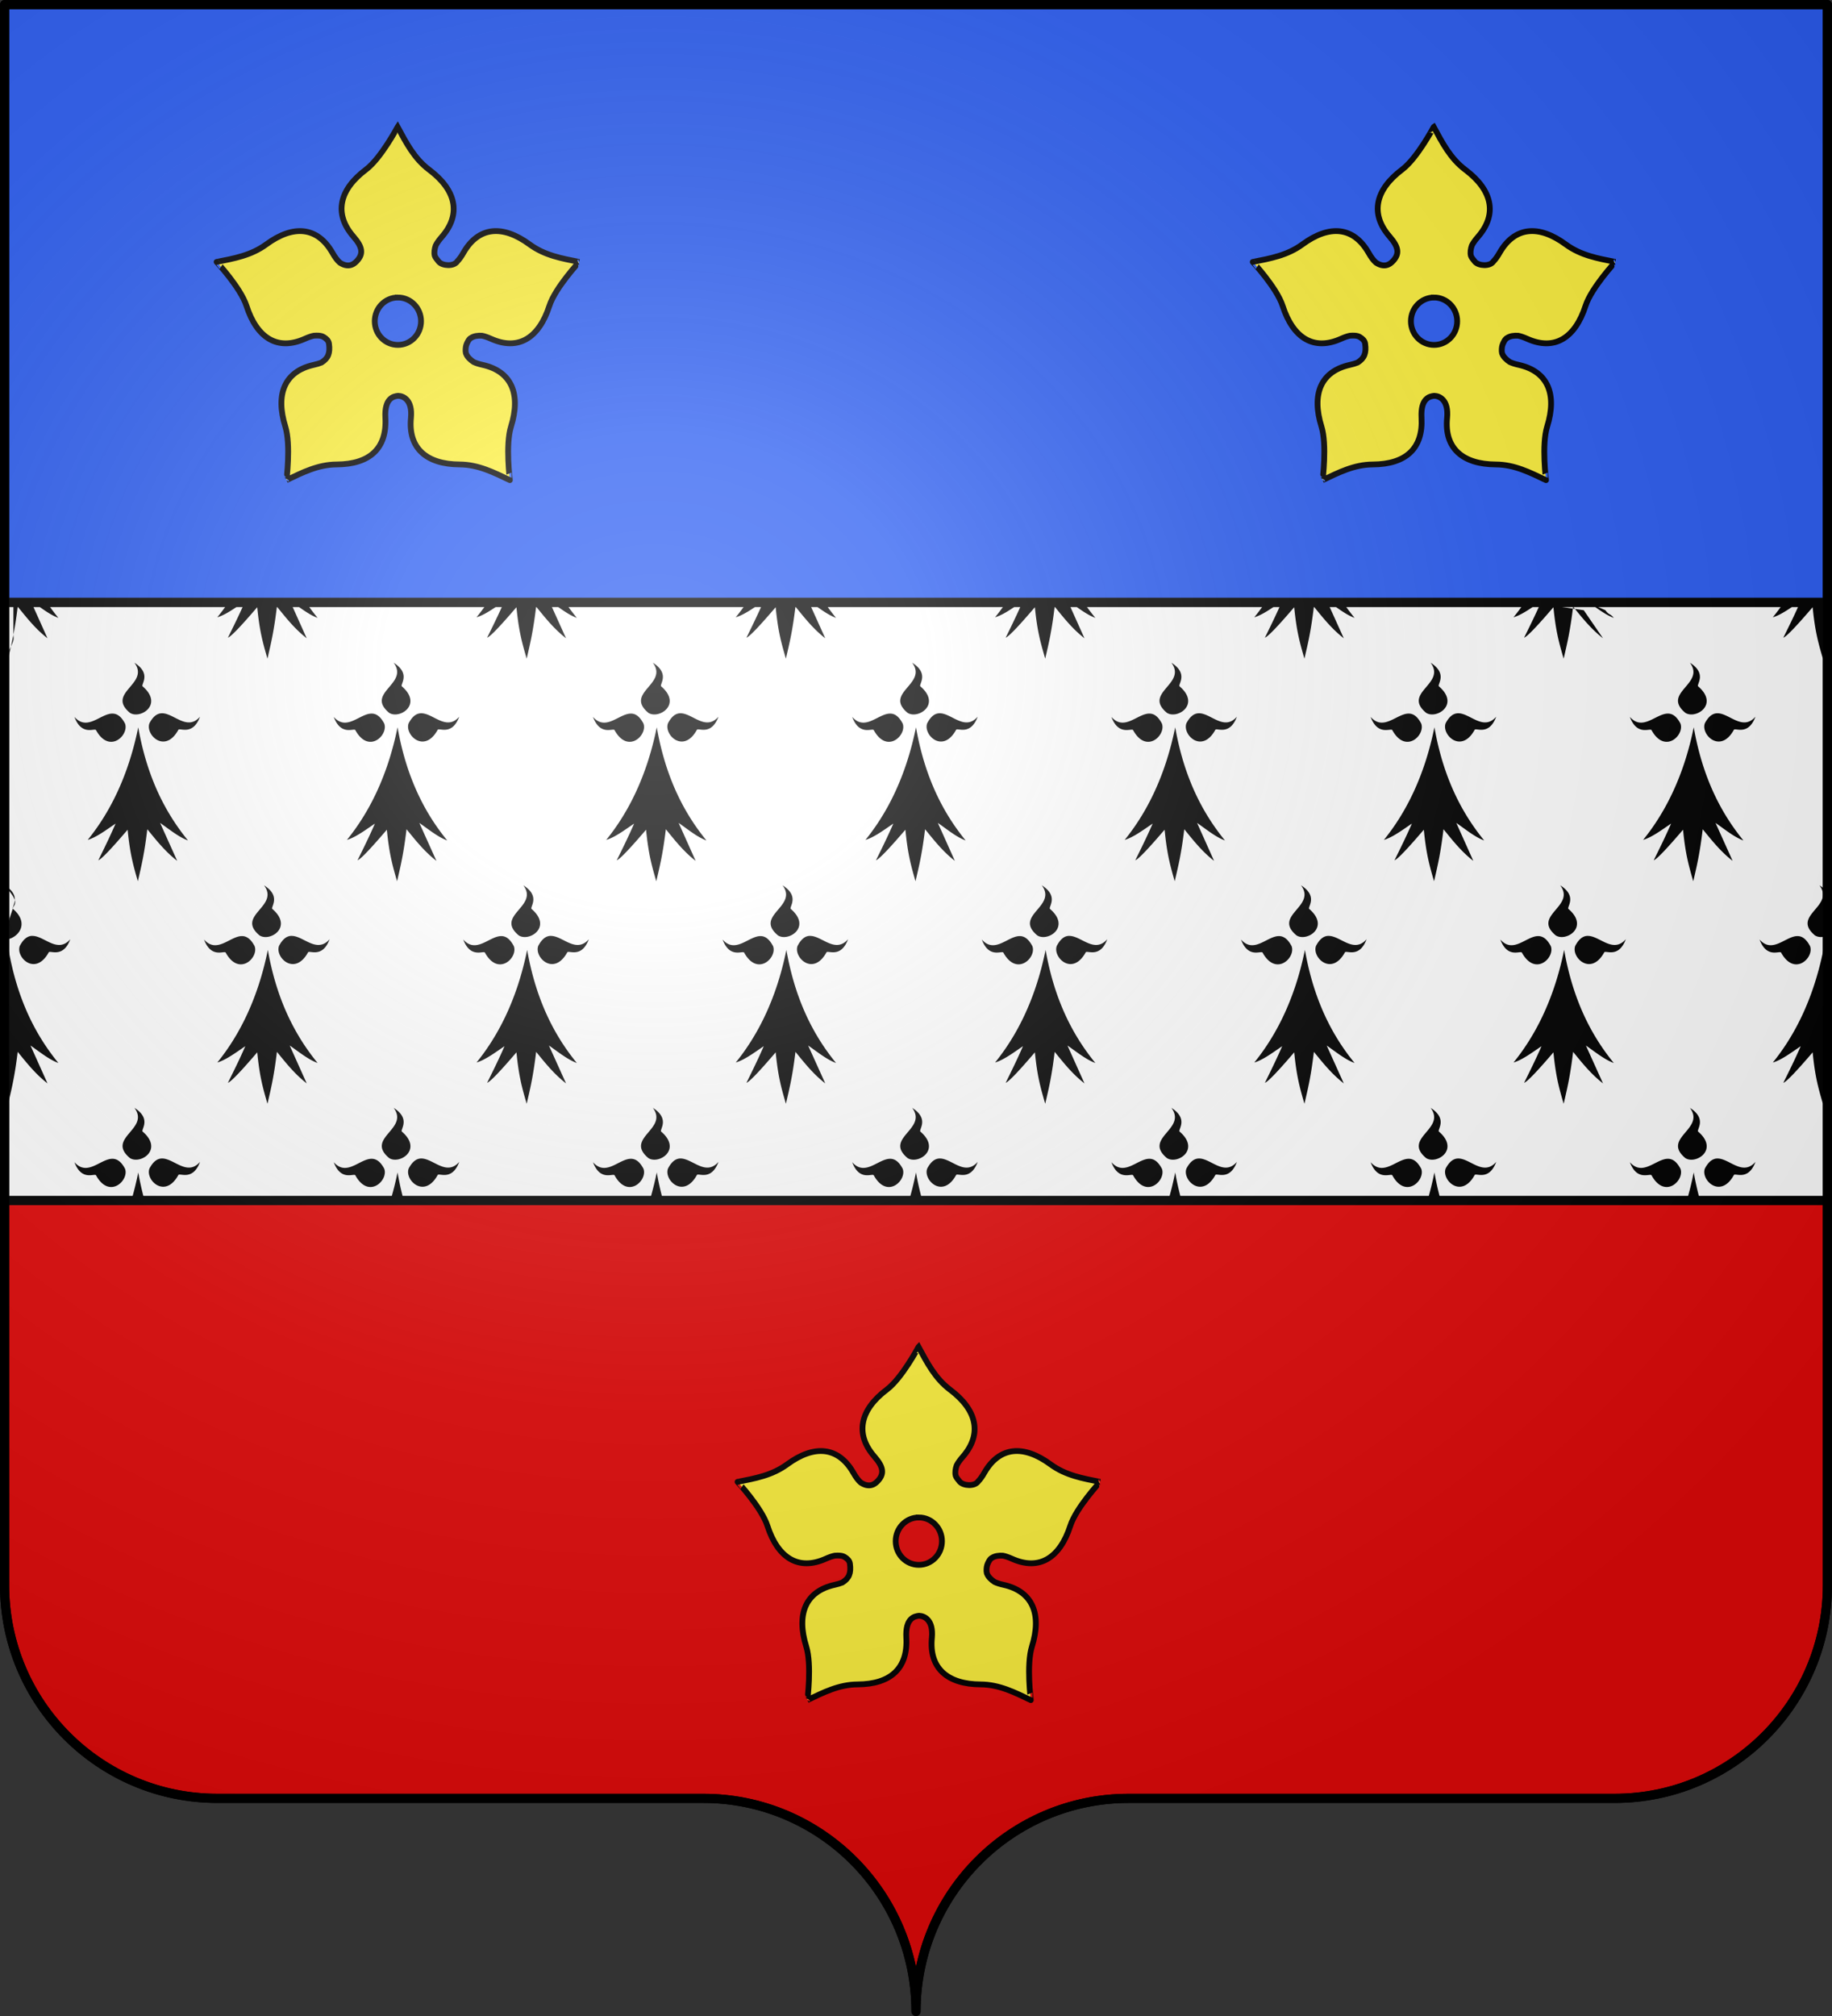
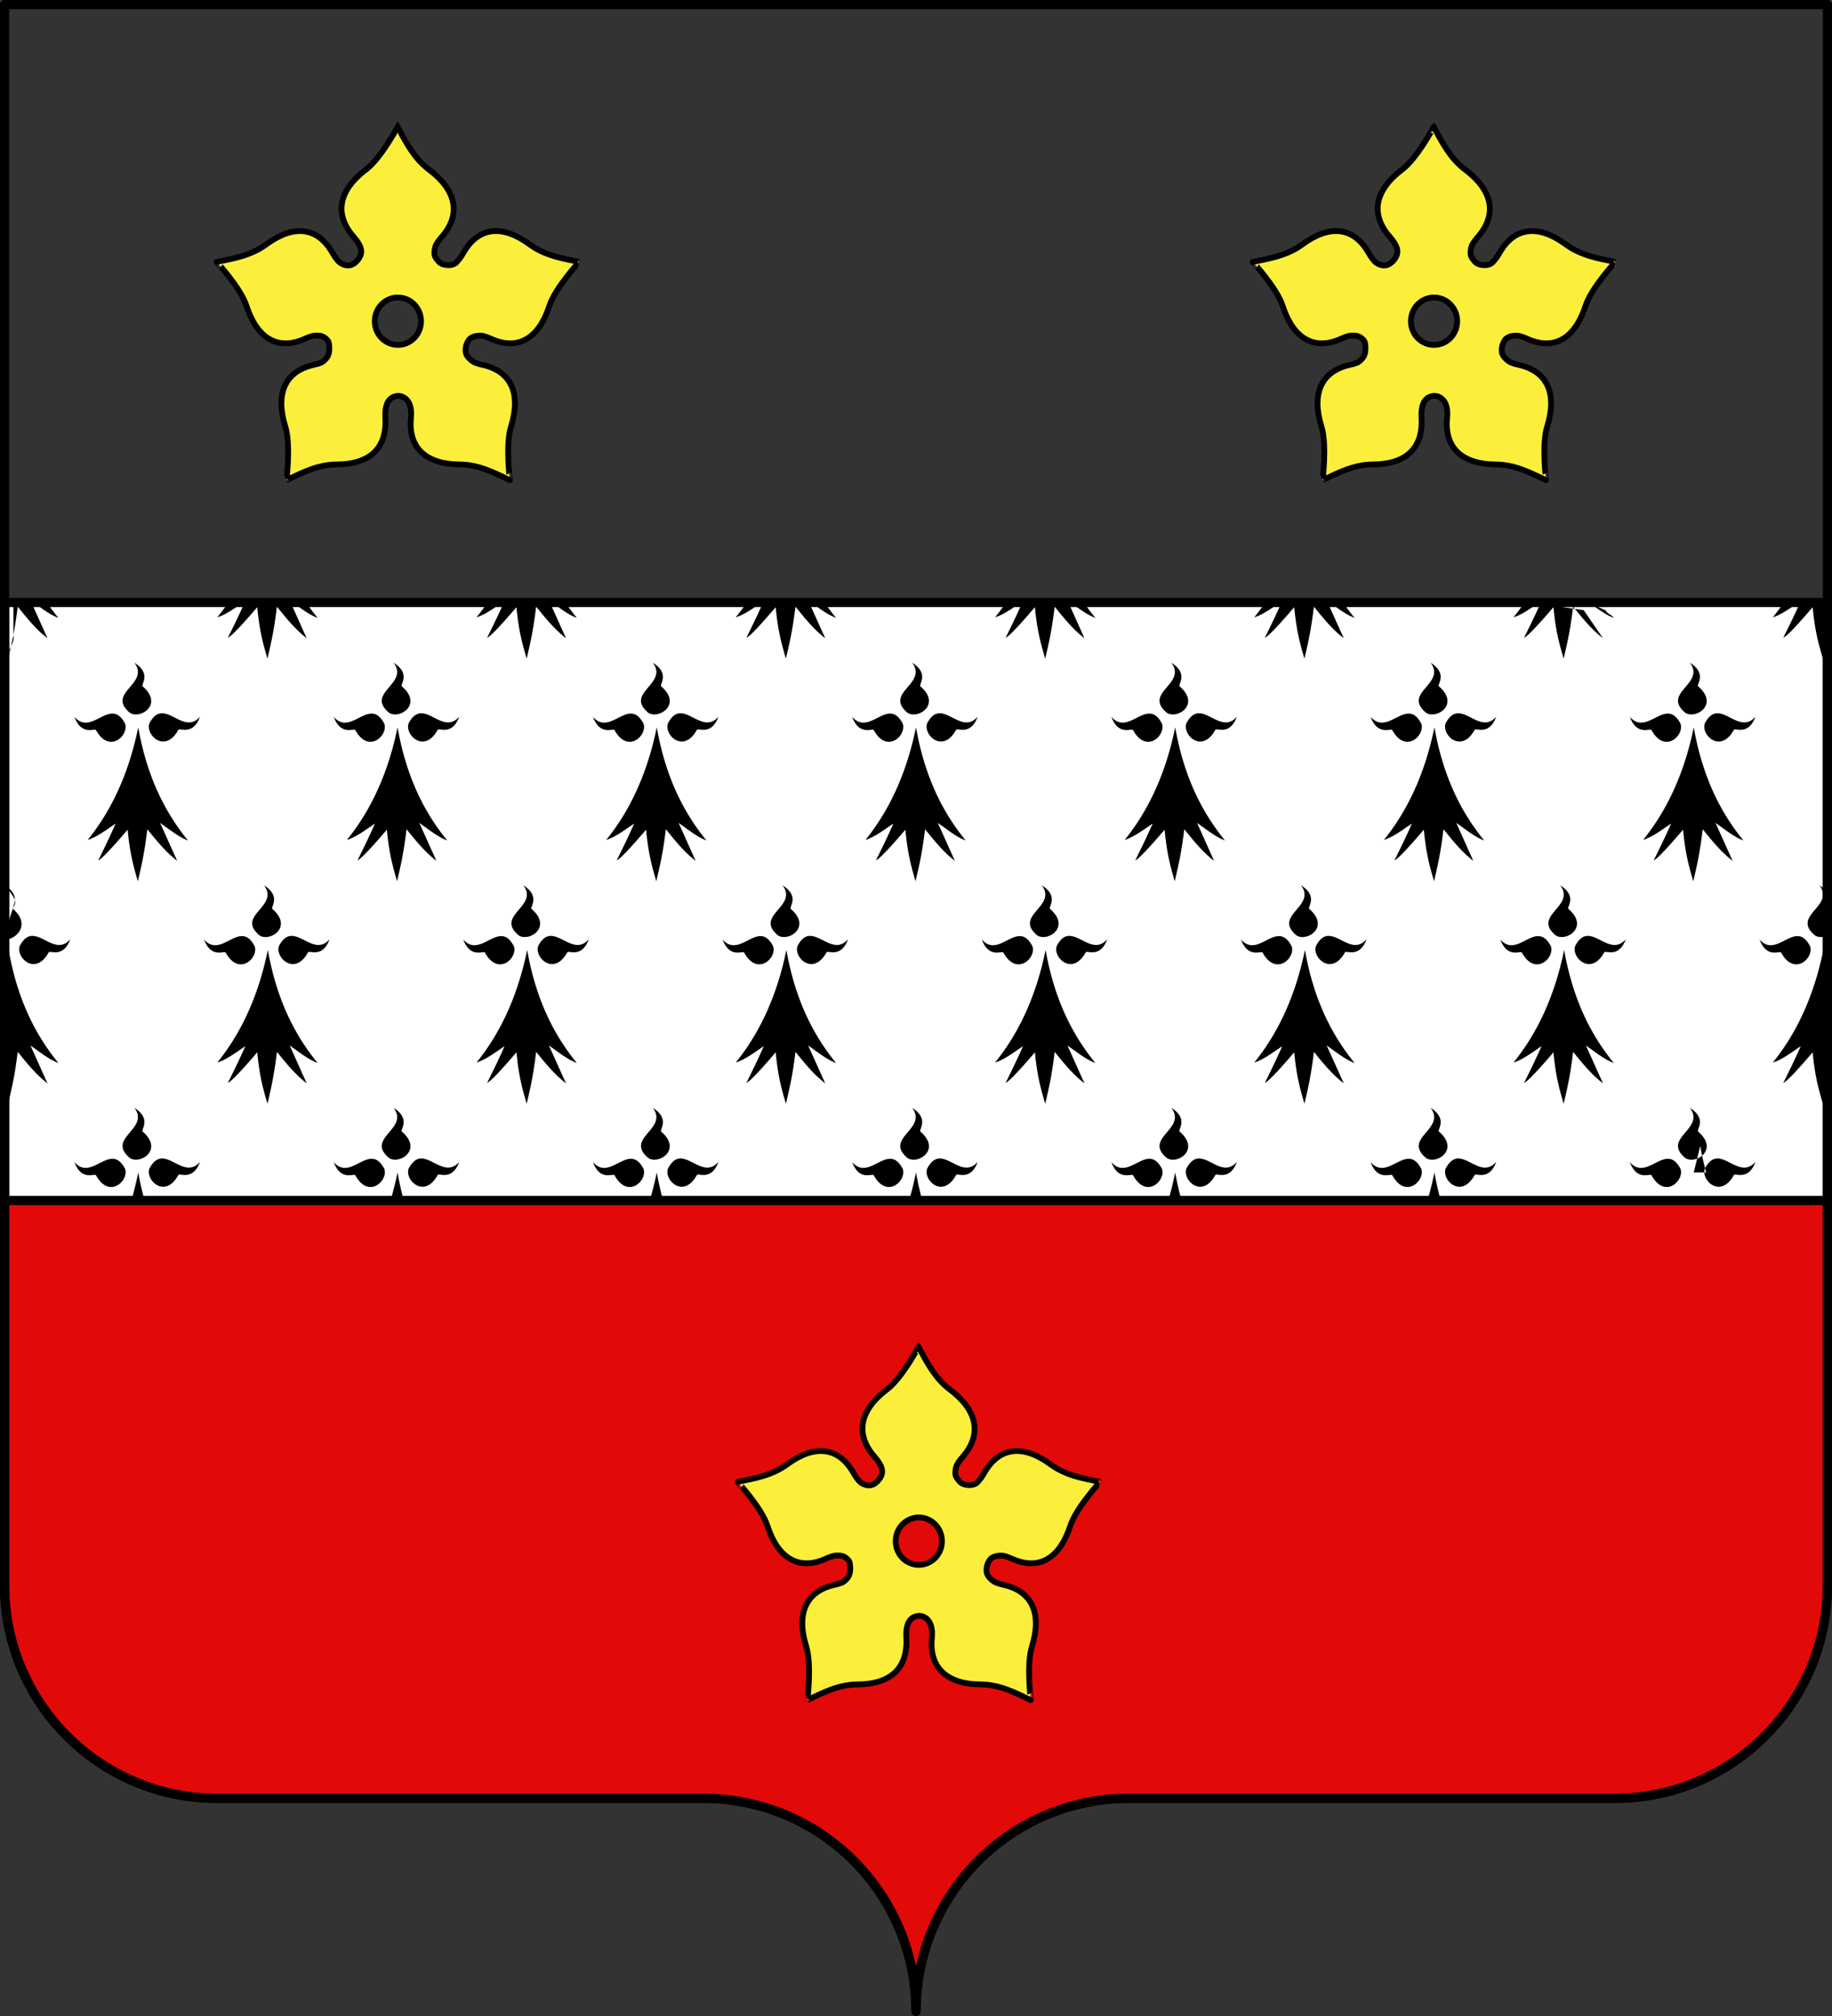
<svg xmlns="http://www.w3.org/2000/svg" xmlns:xlink="http://www.w3.org/1999/xlink" width="600" height="660" version="1.0">
  <rect width="100%" height="100%" fill="#333333" stroke="none" />
  <desc>Flag of Canton of Valais (Wallis)</desc>
  <defs>
    <radialGradient xlink:href="#a" id="c" cx="285.186" cy="200.448" r="300" fx="285.186" fy="200.448" gradientTransform="matrix(1.551 0 0 1.35 -227.894 -51.264)" gradientUnits="userSpaceOnUse" />
    <linearGradient id="a">
      <stop offset="0" style="stop-color:white;stop-opacity:.314" />
      <stop offset=".19" style="stop-color:white;stop-opacity:.251" />
      <stop offset=".6" style="stop-color:#6b6b6b;stop-opacity:.125" />
      <stop offset="1" style="stop-color:black;stop-opacity:.125" />
    </linearGradient>
  </defs>
  <path d="M300 658.5c0-38.504 31.203-69.754 69.65-69.754h159.2c38.447 0 69.65-31.25 69.65-69.753V392.997H1.5v125.996c0 38.504 31.203 69.753 69.65 69.753h159.2c38.447 0 69.65 31.25 69.65 69.754" style="fill:#e20909;fill-opacity:1;fill-rule:nonzero;stroke:#000;stroke-width:3;stroke-linecap:round;stroke-linejoin:round;stroke-miterlimit:4;stroke-dasharray:none;stroke-dashoffset:0;stroke-opacity:1;display:inline" />
-   <path d="M1.5 197.249h597V1.499H1.5z" style="fill:#2b5df2;fill-opacity:1;fill-rule:nonzero;stroke:#000;stroke-width:3;stroke-linecap:round;stroke-linejoin:round;stroke-miterlimit:4;stroke-dasharray:none;stroke-dashoffset:0;stroke-opacity:1;display:inline" />
  <path d="M1598.5 392.997h-597V197.25h597z" style="fill:#fff;fill-opacity:1;fill-rule:nonzero;stroke:#000;stroke-width:3;stroke-linecap:round;stroke-linejoin:round;stroke-miterlimit:4;stroke-dasharray:none;stroke-dashoffset:0;stroke-opacity:1;display:inline" transform="translate(-1000)" />
-   <path d="M1003.773 1.5v10.745c.517 2.355-2.442 4.935-1.731 7.411 1.228-5.362 2.15-9.069 3.125-17.218 2.937 3.644 5.776 7.342 9.75 10.468L1009.854 1.5zm7.175 0c2.444 1.787 5.023 3.733 7.531 4.656a75 75 0 0 1-3.468-4.656zm62.844 0a72 72 0 0 1-3.313 4.469c2.441-.732 5.143-2.608 7.813-4.469zm5.437 0c-1.758 4.025-3.522 7.604-5.28 11.219 1.13-.42 4.721-4.332 9.593-10.094.764 7.922 1.801 11.66 3.344 17.031 1.228-5.362 2.119-9.069 3.093-17.218 2.937 3.644 5.777 7.342 9.75 10.468L1094.667 1.5zm16.532 0c2.44 1.787 5.023 3.733 7.53 4.656a75 75 0 0 1-3.468-4.656zm62.843 0a73 73 0 0 1-3.312 4.469c2.44-.732 5.143-2.608 7.812-4.469zm5.438 0c-1.759 4.025-3.523 7.604-5.281 11.219 1.13-.42 4.722-4.332 9.593-10.094.764 7.922 1.802 11.66 3.344 17.031 1.228-5.362 2.12-9.069 3.094-17.218 2.937 3.644 5.808 7.342 9.781 10.468L1179.48 1.5zm16.531 0c2.44 1.787 5.023 3.733 7.531 4.656a75 75 0 0 1-3.468-4.656zm62.844 0a73 73 0 0 1-3.313 4.469c2.444-.733 5.169-2.606 7.844-4.469zm5.437 0c-1.758 4.024-3.491 7.605-5.25 11.219 1.13-.42 4.691-4.332 9.563-10.094.764 7.922 1.801 11.66 3.344 17.031 1.228-5.362 2.15-9.069 3.125-17.218 2.937 3.644 5.776 7.342 9.75 10.468L1264.292 1.5zm16.532 0c2.444 1.787 5.023 3.733 7.53 4.656a75 75 0 0 1-3.468-4.656zm62.875 0a72 72 0 0 1-3.313 4.469c2.444-.733 5.14-2.606 7.813-4.469zm5.406 0c-1.758 4.024-3.492 7.605-5.25 11.219 1.13-.42 4.691-4.332 9.562-10.094.764 7.922 1.833 11.66 3.375 17.031 1.229-5.362 2.12-9.069 3.094-17.218 2.937 3.644 5.776 7.342 9.75 10.468L1349.136 1.5zm16.562 0c2.441 1.787 5.024 3.733 7.532 4.656-1.19-1.477-2.38-3.024-3.5-4.656zm62.844 0a73 73 0 0 1-3.312 4.469c2.443-.733 5.14-2.606 7.812-4.469zm5.406 0c-1.758 4.024-3.491 7.605-5.25 11.219 1.13-.42 4.723-4.332 9.594-10.094.764 7.922 1.801 11.66 3.344 17.031 1.228-5.362 2.119-9.069 3.094-17.218 2.937 3.644 5.807 7.342 9.78 10.468L1433.949 1.5zm16.563 0c2.44 1.787 5.023 3.733 7.531 4.656a75 75 0 0 1-3.469-4.656zm62.844 0a73 73 0 0 1-3.313 4.469c2.441-.732 5.14-2.608 7.813-4.469zm5.437 0c-1.758 4.024-3.523 7.605-5.281 11.219 1.13-.42 4.722-4.332 9.594-10.094.763 7.922 1.8 11.66 3.343 17.031 1.229-5.362 2.12-9.069 3.094-17.218 2.937 3.644 5.808 7.342 9.781 10.468l-6.302-9.288zm16.531 0c2.445 1.787 5.024 3.733 7.532 4.656-1.19-1.477-1.628-.906-2.747-2.538zm62.875 0a72 72 0 0 1-3.312 4.469c2.44-.732 5.112-2.608 7.781-4.469zm5.407 0c-1.758 4.024-3.523 7.605-5.282 11.219 1.13-.42 4.723-4.332 9.594-10.094.764 7.922 1.801 11.66 3.344 17.031.527-2.301.998-4.327 1.437-6.5V1.5zM1043.354 21c5.203 7.059-9.343 9.881-1.5 16.563 3.346 2.268 11.115-2.652 4.25-8.688-.887-.517 3.13-4.09-2.75-7.875m84.813 0c5.203 7.059-9.344 9.881-1.5 16.563 3.345 2.268 11.115-2.652 4.25-8.688-.887-.517 3.13-4.09-2.75-7.875m84.812 0c5.203 7.059-9.343 9.881-1.5 16.563 3.346 2.268 11.147-2.652 4.282-8.688-.887-.517 3.099-4.09-2.782-7.875m84.844 0c5.203 7.059-9.375 9.881-1.531 16.563 3.345 2.268 11.146-2.652 4.281-8.688-.887-.517 3.13-4.09-2.75-7.875m84.813 0c5.203 7.059-9.344 9.881-1.5 16.563 3.345 2.268 11.115-2.652 4.25-8.688-.887-.517 3.13-4.09-2.75-7.875m84.812 0c5.203 7.059-9.344 9.881-1.5 16.563 3.345 2.268 11.146-2.652 4.281-8.688-.887-.517 3.1-4.09-2.78-7.875m84.844 0c5.203 7.059-9.375 9.881-1.531 16.563 3.345 2.268 11.146-2.652 4.28-8.688-.886-.517 3.131-4.09-2.75-7.875m-500.188 16.75c-1.324.111-2.61.972-3.812 3.25-1.485 3.759 5.012 10.296 9.406 2.281.311-.978 4.712 2.157 7.125-4.406-4.317 4.962-8.746-1.459-12.719-1.125m84.813 0c-1.324.111-2.61.972-3.813 3.25-1.484 3.759 5.043 10.296 9.438 2.281.31-.978 4.68 2.157 7.094-4.406-4.317 4.962-8.747-1.459-12.72-1.125m84.812 0c-1.324.111-2.578.972-3.78 3.25-1.486 3.759 5.01 10.296 9.405 2.281.311-.978 4.681 2.157 7.094-4.406-4.317 4.962-8.746-1.459-12.719-1.125m84.813 0c-1.324.111-2.578.972-3.781 3.25-1.485 3.759 5.011 10.296 9.406 2.281.31-.978 4.68 2.157 7.094-4.406-4.317 4.962-8.747-1.459-12.72-1.125m84.844 0c-1.324.111-2.61.972-3.813 3.25-1.485 3.759 5.012 10.296 9.406 2.281.311-.978 4.681 2.157 7.094-4.406-4.317 4.962-8.715-1.459-12.687-1.125m84.812 0c-1.324.111-2.61.972-3.812 3.25-1.485 3.759 5.043 10.296 9.437 2.281.311-.978 4.681 2.157 7.094-4.406-4.317 4.962-8.746-1.459-12.719-1.125m84.813 0c-1.324.111-2.61.972-3.813 3.25-1.485 3.759 5.043 10.296 9.438 2.281.31-.978 4.68 2.157 7.093-4.406-4.317 4.962-8.746-1.459-12.718-1.125m-525.063.094c-3.842.188-8.081 5.849-12.219 1.093 2.413 6.563 6.783 3.46 7.094 4.438 4.395 8.014 10.922 1.477 9.438-2.281-1.353-2.562-2.81-3.324-4.313-3.25m84.813 0c-3.842.188-8.05 5.849-12.188 1.093 2.413 6.563 6.783 3.46 7.094 4.438 4.395 8.014 10.891 1.477 9.406-2.281-1.353-2.562-2.809-3.324-4.312-3.25m84.843 0c-3.841.188-8.081 5.849-12.218 1.093 2.413 6.563 6.783 3.46 7.093 4.438 4.395 8.014 10.891 1.477 9.407-2.281-1.353-2.562-2.778-3.324-4.282-3.25m84.813 0c-3.842.188-8.082 5.849-12.219 1.093 2.413 6.563 6.783 3.46 7.094 4.438 4.395 8.014 10.891 1.477 9.406-2.281-1.353-2.562-2.778-3.324-4.281-3.25m84.812 0c-3.841.188-8.081 5.849-12.218 1.093 2.413 6.563 6.814 3.46 7.125 4.438 4.394 8.014 10.86 1.477 9.375-2.281-1.353-2.562-2.778-3.324-4.282-3.25m84.844 0c-3.842.188-8.113 5.849-12.25 1.093 2.413 6.563 6.814 3.46 7.125 4.438 4.395 8.014 10.891 1.477 9.406-2.281-1.353-2.562-2.777-3.324-4.28-3.25m84.813 0c-3.842.188-8.113 5.849-12.25 1.093 2.413 6.563 6.814 3.46 7.125 4.438 4.394 8.014 10.89 1.477 9.406-2.281-1.353-2.562-2.778-3.324-4.281-3.25m-500.282 4.531c-3.383 16.816-9.68 28.722-16.53 37.281 2.847-.854 6.029-3.28 9.124-5.406-1.893 4.41-3.763 8.265-5.656 12.156 1.13-.419 4.722-4.363 9.594-10.125.763 7.922 1.8 11.691 3.343 17.063 1.229-5.363 2.12-9.07 3.094-17.219 2.937 3.644 5.808 7.343 9.781 10.469l-5.593-12.563c2.88 2.015 6.07 4.689 9.125 5.813-7.243-8.987-13.357-20.651-16.282-37.469m84.844 0c-3.383 16.816-9.711 28.722-16.562 37.281 2.848-.854 6.06-3.28 9.156-5.406-1.893 4.41-3.794 8.265-5.688 12.156 1.13-.419 4.723-4.363 9.594-10.125.764 7.922 1.801 11.691 3.344 17.063 1.228-5.363 2.119-9.07 3.094-17.219 2.937 3.644 5.807 7.343 9.78 10.469l-5.593-12.563c2.88 2.015 6.07 4.689 9.125 5.813-7.243-8.987-13.325-20.651-16.25-37.469m84.813 0c-3.383 16.816-9.68 28.722-16.532 37.281 2.849-.854 6.03-3.28 9.125-5.406-1.893 4.41-3.794 8.265-5.687 12.156 1.13-.419 4.722-4.363 9.594-10.125.763 7.922 1.8 11.691 3.343 17.063 1.229-5.363 2.15-9.07 3.125-17.219 2.937 3.644 5.777 7.343 9.75 10.469l-5.562-12.563c2.88 2.015 6.039 4.689 9.094 5.813-7.243-8.987-13.326-20.651-16.25-37.469m84.812 0c-3.383 16.816-9.68 28.722-16.531 37.281 2.848-.854 6.03-3.28 9.125-5.406-1.893 4.41-3.794 8.265-5.688 12.156 1.13-.419 4.754-4.363 9.625-10.125.764 7.922 1.77 11.691 3.313 17.063 1.228-5.363 2.15-9.07 3.125-17.219 2.937 3.644 5.776 7.343 9.75 10.469l-5.563-12.563c2.881 2.015 6.04 4.689 9.094 5.813-7.243-8.987-13.326-20.651-16.25-37.469m84.813 0c-3.383 16.816-9.68 28.722-16.532 37.281 2.849-.854 6.061-3.28 9.157-5.406-1.893 4.41-3.795 8.265-5.688 12.156 1.13-.419 4.722-4.363 9.594-10.125.764 7.922 1.77 11.691 3.312 17.063 1.228-5.363 2.15-9.07 3.125-17.219 2.937 3.644 5.777 7.343 9.75 10.469l-5.562-12.563c2.88 2.015 6.07 4.689 9.125 5.813-7.243-8.987-13.357-20.651-16.281-37.469m84.812 0c-3.383 16.816-9.68 28.722-16.531 37.281 2.848-.854 6.06-3.28 9.156-5.406-1.893 4.41-3.794 8.265-5.687 12.156 1.13-.419 4.722-4.363 9.593-10.125.764 7.922 1.802 11.691 3.344 17.063 1.228-5.363 2.12-9.07 3.094-17.219 2.937 3.644 5.776 7.343 9.75 10.469l-5.563-12.563c2.881 2.015 6.07 4.689 9.125 5.813-7.243-8.987-13.356-20.651-16.28-37.469m84.844 0c-3.383 16.816-9.711 28.722-16.563 37.281 2.849-.854 6.061-3.28 9.157-5.406-1.893 4.41-3.795 8.265-5.688 12.156 1.13-.419 4.722-4.363 9.594-10.125.764 7.922 1.801 11.691 3.344 17.063 1.228-5.363 2.119-9.07 3.093-17.219 2.937 3.644 5.808 7.343 9.782 10.469l-5.594-12.563c2.88 2.015 6.07 4.689 9.125 5.813-7.243-8.987-13.326-20.651-16.25-37.469m-552.594 52.313c2.156 2.925 4.454 5.044 2.825 7.095l-3.544 10.744c3.544.902 9.834-4.369 3.47-9.965-.888-.516 3.13-4.089-2.75-7.874m84.813 0c5.203 7.059-9.344 9.88-1.5 16.562 3.345 2.269 11.146-2.652 4.28-8.687-.886-.517 3.1-4.09-2.78-7.876m84.843 0c5.203 7.059-9.375 9.88-1.53 16.562 3.344 2.269 11.145-2.652 4.28-8.687-.887-.517 3.13-4.09-2.75-7.876m84.813 0c5.203 7.059-9.375 9.88-1.531 16.562 3.345 2.269 11.146-2.652 4.28-8.687-.886-.517 3.131-4.09-2.75-7.876m84.812 0c5.203 7.059-9.343 9.88-1.5 16.562 3.346 2.269 11.115-2.652 4.25-8.687-.887-.517 3.13-4.09-2.75-7.876m84.813 0c5.203 7.059-9.344 9.88-1.5 16.562 3.345 2.269 11.115-2.652 4.25-8.687-.887-.517 3.13-4.09-2.75-7.876m84.812 0c5.203 7.059-9.343 9.88-1.5 16.562 3.346 2.269 11.115-2.652 4.25-8.687-.887-.517 3.13-4.09-2.75-7.876m84.813 0c5.203 7.059-9.344 9.88-1.5 16.562 1.098.744 2.683.714 4.062.125V97.031c-.498-.762-1.307-1.536-2.562-2.344m-585.031 16.75c-1.302.134-2.566 1.008-3.75 3.25-1.485 3.758 5.011 10.264 9.406 2.25.31-.979 4.68 2.156 7.094-4.407-4.137 4.755-8.346-.906-12.188-1.094-.188-.009-.376-.019-.562 0m84.812 0c-1.301.134-2.566 1.008-3.75 3.25-1.485 3.758 5.043 10.264 9.438 2.25.31-.979 4.68 2.156 7.093-4.407-4.137 4.755-8.376-.906-12.218-1.094-.188-.009-.377-.019-.563 0m84.813 0c-1.304.134-2.566 1.008-3.75 3.25-1.485 3.758 5.043 10.264 9.437 2.25.311-.979 4.681 2.156 7.094-4.407-4.137 4.755-8.377-.906-12.219-1.094-.188-.009-.376-.019-.562 0m84.812 0c-1.301.134-2.534 1.008-3.719 3.25-1.484 3.758 5.012 10.264 9.407 2.25.31-.979 4.68 2.156 7.093-4.407-4.137 4.755-8.376-.906-12.218-1.094-.188-.009-.377-.019-.563 0m84.813 0c-1.302.134-2.535 1.008-3.72 3.25-1.484 3.758 5.013 10.264 9.407 2.25.311-.979 4.681 2.156 7.094-4.407-4.137 4.755-8.377-.906-12.219-1.094-.188-.009-.376-.019-.562 0m84.843 0c-1.304.134-2.566 1.008-3.75 3.25-1.484 3.758 5.012 10.264 9.407 2.25.31-.979 4.712 2.156 7.125-4.407-4.138 4.755-8.377-.906-12.22-1.094-.187-.009-.375-.019-.562 0m84.813 0c-1.301.134-2.566 1.008-3.75 3.25-1.485 3.758 5.043 10.264 9.437 2.25.311-.979 4.681 2.156 7.094-4.407-4.137 4.755-8.377-.906-12.219-1.094-.187-.009-.376-.019-.562 0m-440.188.062c-3.841.188-8.081 5.88-12.218 1.125 2.413 6.563 6.814 3.428 7.125 4.406 4.394 8.015 10.89 1.509 9.406-2.25-1.353-2.562-2.81-3.355-4.313-3.281m84.844 0c-3.842.188-8.113 5.88-12.25 1.125 2.413 6.563 6.814 3.428 7.125 4.406 4.395 8.015 10.891 1.509 9.406-2.25-1.353-2.562-2.777-3.355-4.28-3.281m84.813 0c-3.842.188-8.082 5.88-12.22 1.125 2.414 6.563 6.784 3.428 7.095 4.406 4.394 8.015 10.89 1.509 9.406-2.25-1.353-2.562-2.778-3.355-4.281-3.281m84.812 0c-3.842.188-8.081 5.88-12.219 1.125 2.413 6.563 6.783 3.428 7.094 4.406 4.395 8.015 10.922 1.509 9.438-2.25-1.353-2.562-2.81-3.355-4.313-3.281m84.813 0c-3.842.188-8.082 5.88-12.22 1.125 2.414 6.563 6.784 3.428 7.095 4.406 4.394 8.015 10.922 1.509 9.437-2.25-1.353-2.562-2.809-3.355-4.312-3.281m84.812 0c-3.842.188-8.05 5.88-12.187 1.125 2.413 6.563 6.783 3.428 7.093 4.406 4.395 8.015 10.891 1.509 9.407-2.25-1.353-2.562-2.81-3.355-4.313-3.281m84.844 0c-3.842.188-8.082 5.88-12.219 1.125 2.413 6.563 6.783 3.428 7.094 4.406 4.394 8.015 10.891 1.509 9.406-2.25-1.353-2.562-2.778-3.355-4.281-3.281m-585.094 4.563c-.574 2.856-1.237 8.21-1.969 10.79v33.178c.517 2.353 1.102 4.492 1.813 6.969 1.228-5.363 2.15-9.038 3.125-17.187 2.937 3.644 5.776 7.31 9.75 10.437l-5.563-12.531c2.881 2.014 6.07 4.657 9.125 5.781-7.243-8.987-13.356-20.62-16.28-37.437m84.813 0c-3.384 16.816-9.68 28.721-16.532 37.28 2.848-.854 6.061-3.28 9.157-5.405-1.893 4.41-3.795 8.233-5.688 12.125 1.13-.42 4.722-4.332 9.594-10.094.764 7.921 1.801 11.66 3.344 17.031 1.228-5.363 2.119-9.038 3.093-17.187 2.937 3.644 5.777 7.31 9.75 10.437l-5.562-12.531c2.88 2.014 6.07 4.657 9.125 5.781-7.243-8.987-13.357-20.62-16.281-37.437m84.843 0c-3.383 16.816-9.71 28.721-16.562 37.28 2.848-.854 6.06-3.28 9.156-5.405-1.893 4.41-3.794 8.233-5.687 12.125 1.13-.42 4.722-4.332 9.593-10.094.764 7.921 1.802 11.66 3.344 17.031 1.228-5.363 2.12-9.038 3.094-17.187 2.937 3.644 5.808 7.31 9.781 10.437l-5.594-12.531c2.881 2.014 6.07 4.657 9.125 5.781-7.243-8.987-13.325-20.62-16.25-37.437m84.813 0c-3.383 16.816-9.711 28.721-16.563 37.28 2.848-.854 6.061-3.28 9.157-5.405-1.893 4.41-3.764 8.233-5.657 12.125 1.13-.42 4.691-4.332 9.563-10.094.764 7.921 1.801 11.66 3.344 17.031 1.228-5.363 2.15-9.038 3.125-17.187 2.937 3.644 5.776 7.31 9.75 10.437l-5.594-12.531c2.88 2.014 6.07 4.657 9.125 5.781-7.243-8.987-13.326-20.62-16.25-37.437m84.812 0c-3.383 16.816-9.68 28.721-16.53 37.28 2.847-.854 6.029-3.28 9.124-5.405-1.893 4.41-3.763 8.233-5.656 12.125 1.13-.42 4.691-4.332 9.562-10.094.764 7.921 1.833 11.66 3.375 17.031 1.229-5.363 2.12-9.038 3.094-17.187 2.937 3.644 5.776 7.31 9.75 10.437l-5.562-12.531c2.88 2.014 6.07 4.657 9.125 5.781-7.243-8.987-13.357-20.62-16.282-37.437m84.844 0c-3.383 16.816-9.711 28.721-16.562 37.28 2.848-.854 6.03-3.28 9.125-5.405-1.893 4.41-3.764 8.233-5.657 12.125 1.13-.42 4.723-4.332 9.594-10.094.764 7.921 1.801 11.66 3.344 17.031 1.228-5.363 2.119-9.038 3.094-17.187 2.937 3.644 5.807 7.31 9.78 10.437l-5.593-12.531c2.88 2.014 6.07 4.657 9.125 5.781-7.243-8.987-13.326-20.62-16.25-37.437m84.813 0c-3.383 16.816-9.711 28.721-16.563 37.28 2.848-.854 6.06-3.28 9.156-5.405-1.893 4.41-3.794 8.233-5.687 12.125 1.13-.42 4.722-4.332 9.594-10.094.763 7.921 1.8 11.66 3.343 17.031 1.229-5.363 2.12-9.038 3.094-17.187 2.937 3.644 5.808 7.31 9.781 10.437l-5.593-12.531c2.88 2.014 6.07 4.657 9.125 5.781-7.243-8.987-13.326-20.62-16.25-37.437m84.812 0c-3.383 16.816-9.68 28.721-16.531 37.28 2.848-.854 6.03-3.28 9.125-5.405-1.893 4.41-3.794 8.233-5.688 12.125 1.13-.42 4.723-4.332 9.594-10.094.764 7.921 1.801 11.66 3.344 17.031.527-2.302.998-4.328 1.437-6.5v-38.125c-.485-2.023-.9-4.12-1.28-6.312m-552.594 52.28c5.203 7.06-9.343 9.913-1.5 16.595 3.346 2.268 11.115-2.652 4.25-8.688-.887-.517 3.13-4.12-2.75-7.906m84.813 0c5.203 7.06-9.344 9.913-1.5 16.595 3.345 2.268 11.115-2.652 4.25-8.688-.887-.517 3.13-4.12-2.75-7.906m84.812 0c5.203 7.06-9.343 9.913-1.5 16.595 3.346 2.268 11.147-2.652 4.282-8.688-.887-.517 3.099-4.12-2.782-7.906m84.844 0c5.203 7.06-9.375 9.913-1.531 16.595 3.345 2.268 11.146-2.652 4.281-8.688-.887-.517 3.13-4.12-2.75-7.906m84.813 0c5.203 7.06-9.344 9.913-1.5 16.595 3.345 2.268 11.115-2.652 4.25-8.688-.887-.517 3.13-4.12-2.75-7.906m84.812 0c5.203 7.06-9.344 9.913-1.5 16.595 3.345 2.268 11.146-2.652 4.281-8.688-.887-.517 3.1-4.12-2.78-7.906m84.844 0c5.203 7.06-9.375 9.913-1.531 16.595 3.345 2.268 11.146-2.652 4.28-8.688-.886-.517 3.131-4.12-2.75-7.906m-499.688 16.75c-1.503-.073-2.959.72-4.312 3.282-1.485 3.759 5.012 10.264 9.406 2.25.311-.978 4.712 2.157 7.125-4.406-4.137 4.755-8.377-.937-12.219-1.125m84.813 0c-1.503-.073-2.96.72-4.313 3.282-1.484 3.759 5.043 10.264 9.438 2.25.31-.978 4.68 2.157 7.094-4.406-4.138 4.755-8.377-.937-12.22-1.125m84.812 0c-1.503-.073-2.928.72-4.28 3.282-1.486 3.759 5.01 10.264 9.405 2.25.311-.978 4.681 2.157 7.094-4.406-4.137 4.755-8.377-.937-12.219-1.125m84.844 0c-1.503-.073-2.96.72-4.312 3.282-1.485 3.759 5.011 10.264 9.406 2.25.31-.978 4.68 2.157 7.094-4.406-4.137 4.755-8.346-.937-12.188-1.125m84.813 0c-1.504-.073-2.96.72-4.313 3.282-1.485 3.759 5.012 10.264 9.406 2.25.311-.978 4.681 2.157 7.094-4.406-4.137 4.755-8.345-.937-12.187-1.125m84.812 0c-1.503-.073-2.96.72-4.312 3.282-1.485 3.759 5.043 10.264 9.437 2.25.311-.978 4.681 2.157 7.094-4.406-4.137 4.755-8.377-.937-12.219-1.125m84.813 0c-1.504-.073-2.96.72-4.313 3.282-1.485 3.759 5.043 10.264 9.438 2.25.31-.978 4.68 2.157 7.093-4.406-4.137 4.755-8.376-.937-12.218-1.125m-525.563.095c-3.842.187-8.081 5.88-12.219 1.125 2.413 6.562 6.783 3.428 7.094 4.406 4.395 8.014 10.922 1.477 9.438-2.281-1.353-2.563-2.81-3.324-4.313-3.25m84.813 0c-3.842.187-8.05 5.88-12.188 1.125 2.413 6.562 6.783 3.428 7.094 4.406 4.395 8.014 10.891 1.477 9.406-2.281-1.353-2.563-2.809-3.324-4.312-3.25m84.843 0c-3.841.187-8.081 5.88-12.218 1.125 2.413 6.562 6.783 3.428 7.093 4.406 4.395 8.014 10.891 1.477 9.407-2.281-1.353-2.563-2.778-3.324-4.282-3.25m84.813 0c-3.842.187-8.082 5.88-12.219 1.125 2.413 6.562 6.783 3.428 7.094 4.406 4.395 8.014 10.891 1.477 9.406-2.281-1.353-2.563-2.778-3.324-4.281-3.25m84.812 0c-3.841.187-8.081 5.88-12.218 1.125 2.413 6.562 6.814 3.428 7.125 4.406 4.394 8.014 10.86 1.477 9.375-2.281-1.353-2.563-2.778-3.324-4.282-3.25m84.844 0c-3.842.187-8.113 5.88-12.25 1.125 2.413 6.562 6.814 3.428 7.125 4.406 4.395 8.014 10.891 1.477 9.406-2.281-1.353-2.563-2.777-3.324-4.28-3.25m84.813 0c-3.842.187-8.113 5.88-12.25 1.125 2.413 6.562 6.814 3.428 7.125 4.406 4.394 8.014 10.89 1.477 9.406-2.281-1.353-2.563-2.778-3.324-4.281-3.25m-500.282 4.53c-.62 3.084-1.322 6.019-2.125 8.782h4.063c-.74-2.762-1.4-5.685-1.938-8.781m84.844 0a108 108 0 0 1-2.156 8.782h4.062c-.74-2.762-1.367-5.685-1.906-8.781m84.813 0a108 108 0 0 1-2.157 8.782h4.094a100 100 0 0 1-1.937-8.781m84.812 0c-.62 3.084-1.322 6.019-2.125 8.782h4.063c-.74-2.762-1.4-5.685-1.938-8.781m84.813 0c-.62 3.084-1.323 6.019-2.125 8.782h4.062a100 100 0 0 1-1.937-8.781m84.812 0c-.62 3.084-1.323 6.019-2.125 8.782h4.063a100 100 0 0 1-1.938-8.781m84.844 0c-.62 3.084-1.322 6.019-2.125 8.782h4.062c-.74-2.762-1.399-5.685-1.937-8.781" style="fill:#000;fill-opacity:1;fill-rule:evenodd;stroke:none;stroke-width:1.5;stroke-linecap:round;stroke-linejoin:round;stroke-miterlimit:4;stroke-dasharray:none;stroke-opacity:1" transform="matrix(1.001 0 0 .989 -1000.38 196.19)" />
+   <path d="M1003.773 1.5v10.745c.517 2.355-2.442 4.935-1.731 7.411 1.228-5.362 2.15-9.069 3.125-17.218 2.937 3.644 5.776 7.342 9.75 10.468L1009.854 1.5zm7.175 0c2.444 1.787 5.023 3.733 7.531 4.656a75 75 0 0 1-3.468-4.656zm62.844 0a72 72 0 0 1-3.313 4.469c2.441-.732 5.143-2.608 7.813-4.469zm5.437 0c-1.758 4.025-3.522 7.604-5.28 11.219 1.13-.42 4.721-4.332 9.593-10.094.764 7.922 1.801 11.66 3.344 17.031 1.228-5.362 2.119-9.069 3.093-17.218 2.937 3.644 5.777 7.342 9.75 10.468L1094.667 1.5zm16.532 0c2.44 1.787 5.023 3.733 7.53 4.656a75 75 0 0 1-3.468-4.656zm62.843 0a73 73 0 0 1-3.312 4.469c2.44-.732 5.143-2.608 7.812-4.469zm5.438 0c-1.759 4.025-3.523 7.604-5.281 11.219 1.13-.42 4.722-4.332 9.593-10.094.764 7.922 1.802 11.66 3.344 17.031 1.228-5.362 2.12-9.069 3.094-17.218 2.937 3.644 5.808 7.342 9.781 10.468L1179.48 1.5zm16.531 0c2.44 1.787 5.023 3.733 7.531 4.656a75 75 0 0 1-3.468-4.656zm62.844 0a73 73 0 0 1-3.313 4.469c2.444-.733 5.169-2.606 7.844-4.469zm5.437 0c-1.758 4.024-3.491 7.605-5.25 11.219 1.13-.42 4.691-4.332 9.563-10.094.764 7.922 1.801 11.66 3.344 17.031 1.228-5.362 2.15-9.069 3.125-17.218 2.937 3.644 5.776 7.342 9.75 10.468L1264.292 1.5zm16.532 0c2.444 1.787 5.023 3.733 7.53 4.656a75 75 0 0 1-3.468-4.656zm62.875 0a72 72 0 0 1-3.313 4.469c2.444-.733 5.14-2.606 7.813-4.469zm5.406 0c-1.758 4.024-3.492 7.605-5.25 11.219 1.13-.42 4.691-4.332 9.562-10.094.764 7.922 1.833 11.66 3.375 17.031 1.229-5.362 2.12-9.069 3.094-17.218 2.937 3.644 5.776 7.342 9.75 10.468L1349.136 1.5zm16.562 0c2.441 1.787 5.024 3.733 7.532 4.656-1.19-1.477-2.38-3.024-3.5-4.656zm62.844 0a73 73 0 0 1-3.312 4.469c2.443-.733 5.14-2.606 7.812-4.469zm5.406 0c-1.758 4.024-3.491 7.605-5.25 11.219 1.13-.42 4.723-4.332 9.594-10.094.764 7.922 1.801 11.66 3.344 17.031 1.228-5.362 2.119-9.069 3.094-17.218 2.937 3.644 5.807 7.342 9.78 10.468L1433.949 1.5zm16.563 0c2.44 1.787 5.023 3.733 7.531 4.656a75 75 0 0 1-3.469-4.656zm62.844 0a73 73 0 0 1-3.313 4.469c2.441-.732 5.14-2.608 7.813-4.469zm5.437 0c-1.758 4.024-3.523 7.605-5.281 11.219 1.13-.42 4.722-4.332 9.594-10.094.763 7.922 1.8 11.66 3.343 17.031 1.229-5.362 2.12-9.069 3.094-17.218 2.937 3.644 5.808 7.342 9.781 10.468l-6.302-9.288zm16.531 0c2.445 1.787 5.024 3.733 7.532 4.656-1.19-1.477-1.628-.906-2.747-2.538zm62.875 0a72 72 0 0 1-3.312 4.469c2.44-.732 5.112-2.608 7.781-4.469zm5.407 0c-1.758 4.024-3.523 7.605-5.282 11.219 1.13-.42 4.723-4.332 9.594-10.094.764 7.922 1.801 11.66 3.344 17.031.527-2.301.998-4.327 1.437-6.5V1.5zM1043.354 21c5.203 7.059-9.343 9.881-1.5 16.563 3.346 2.268 11.115-2.652 4.25-8.688-.887-.517 3.13-4.09-2.75-7.875m84.813 0c5.203 7.059-9.344 9.881-1.5 16.563 3.345 2.268 11.115-2.652 4.25-8.688-.887-.517 3.13-4.09-2.75-7.875m84.812 0c5.203 7.059-9.343 9.881-1.5 16.563 3.346 2.268 11.147-2.652 4.282-8.688-.887-.517 3.099-4.09-2.782-7.875m84.844 0c5.203 7.059-9.375 9.881-1.531 16.563 3.345 2.268 11.146-2.652 4.281-8.688-.887-.517 3.13-4.09-2.75-7.875m84.813 0c5.203 7.059-9.344 9.881-1.5 16.563 3.345 2.268 11.115-2.652 4.25-8.688-.887-.517 3.13-4.09-2.75-7.875m84.812 0c5.203 7.059-9.344 9.881-1.5 16.563 3.345 2.268 11.146-2.652 4.281-8.688-.887-.517 3.1-4.09-2.78-7.875m84.844 0c5.203 7.059-9.375 9.881-1.531 16.563 3.345 2.268 11.146-2.652 4.28-8.688-.886-.517 3.131-4.09-2.75-7.875m-500.188 16.75c-1.324.111-2.61.972-3.812 3.25-1.485 3.759 5.012 10.296 9.406 2.281.311-.978 4.712 2.157 7.125-4.406-4.317 4.962-8.746-1.459-12.719-1.125m84.813 0c-1.324.111-2.61.972-3.813 3.25-1.484 3.759 5.043 10.296 9.438 2.281.31-.978 4.68 2.157 7.094-4.406-4.317 4.962-8.747-1.459-12.72-1.125m84.812 0c-1.324.111-2.578.972-3.78 3.25-1.486 3.759 5.01 10.296 9.405 2.281.311-.978 4.681 2.157 7.094-4.406-4.317 4.962-8.746-1.459-12.719-1.125m84.813 0c-1.324.111-2.578.972-3.781 3.25-1.485 3.759 5.011 10.296 9.406 2.281.31-.978 4.68 2.157 7.094-4.406-4.317 4.962-8.747-1.459-12.72-1.125m84.844 0c-1.324.111-2.61.972-3.813 3.25-1.485 3.759 5.012 10.296 9.406 2.281.311-.978 4.681 2.157 7.094-4.406-4.317 4.962-8.715-1.459-12.687-1.125m84.812 0c-1.324.111-2.61.972-3.812 3.25-1.485 3.759 5.043 10.296 9.437 2.281.311-.978 4.681 2.157 7.094-4.406-4.317 4.962-8.746-1.459-12.719-1.125m84.813 0c-1.324.111-2.61.972-3.813 3.25-1.485 3.759 5.043 10.296 9.438 2.281.31-.978 4.68 2.157 7.093-4.406-4.317 4.962-8.746-1.459-12.718-1.125m-525.063.094c-3.842.188-8.081 5.849-12.219 1.093 2.413 6.563 6.783 3.46 7.094 4.438 4.395 8.014 10.922 1.477 9.438-2.281-1.353-2.562-2.81-3.324-4.313-3.25m84.813 0c-3.842.188-8.05 5.849-12.188 1.093 2.413 6.563 6.783 3.46 7.094 4.438 4.395 8.014 10.891 1.477 9.406-2.281-1.353-2.562-2.809-3.324-4.312-3.25m84.843 0c-3.841.188-8.081 5.849-12.218 1.093 2.413 6.563 6.783 3.46 7.093 4.438 4.395 8.014 10.891 1.477 9.407-2.281-1.353-2.562-2.778-3.324-4.282-3.25m84.813 0c-3.842.188-8.082 5.849-12.219 1.093 2.413 6.563 6.783 3.46 7.094 4.438 4.395 8.014 10.891 1.477 9.406-2.281-1.353-2.562-2.778-3.324-4.281-3.25m84.812 0c-3.841.188-8.081 5.849-12.218 1.093 2.413 6.563 6.814 3.46 7.125 4.438 4.394 8.014 10.86 1.477 9.375-2.281-1.353-2.562-2.778-3.324-4.282-3.25m84.844 0c-3.842.188-8.113 5.849-12.25 1.093 2.413 6.563 6.814 3.46 7.125 4.438 4.395 8.014 10.891 1.477 9.406-2.281-1.353-2.562-2.777-3.324-4.28-3.25m84.813 0c-3.842.188-8.113 5.849-12.25 1.093 2.413 6.563 6.814 3.46 7.125 4.438 4.394 8.014 10.89 1.477 9.406-2.281-1.353-2.562-2.778-3.324-4.281-3.25m-500.282 4.531c-3.383 16.816-9.68 28.722-16.53 37.281 2.847-.854 6.029-3.28 9.124-5.406-1.893 4.41-3.763 8.265-5.656 12.156 1.13-.419 4.722-4.363 9.594-10.125.763 7.922 1.8 11.691 3.343 17.063 1.229-5.363 2.12-9.07 3.094-17.219 2.937 3.644 5.808 7.343 9.781 10.469l-5.593-12.563c2.88 2.015 6.07 4.689 9.125 5.813-7.243-8.987-13.357-20.651-16.282-37.469m84.844 0c-3.383 16.816-9.711 28.722-16.562 37.281 2.848-.854 6.06-3.28 9.156-5.406-1.893 4.41-3.794 8.265-5.688 12.156 1.13-.419 4.723-4.363 9.594-10.125.764 7.922 1.801 11.691 3.344 17.063 1.228-5.363 2.119-9.07 3.094-17.219 2.937 3.644 5.807 7.343 9.78 10.469l-5.593-12.563c2.88 2.015 6.07 4.689 9.125 5.813-7.243-8.987-13.325-20.651-16.25-37.469m84.813 0c-3.383 16.816-9.68 28.722-16.532 37.281 2.849-.854 6.03-3.28 9.125-5.406-1.893 4.41-3.794 8.265-5.687 12.156 1.13-.419 4.722-4.363 9.594-10.125.763 7.922 1.8 11.691 3.343 17.063 1.229-5.363 2.15-9.07 3.125-17.219 2.937 3.644 5.777 7.343 9.75 10.469l-5.562-12.563c2.88 2.015 6.039 4.689 9.094 5.813-7.243-8.987-13.326-20.651-16.25-37.469m84.812 0c-3.383 16.816-9.68 28.722-16.531 37.281 2.848-.854 6.03-3.28 9.125-5.406-1.893 4.41-3.794 8.265-5.688 12.156 1.13-.419 4.754-4.363 9.625-10.125.764 7.922 1.77 11.691 3.313 17.063 1.228-5.363 2.15-9.07 3.125-17.219 2.937 3.644 5.776 7.343 9.75 10.469l-5.563-12.563c2.881 2.015 6.04 4.689 9.094 5.813-7.243-8.987-13.326-20.651-16.25-37.469m84.813 0c-3.383 16.816-9.68 28.722-16.532 37.281 2.849-.854 6.061-3.28 9.157-5.406-1.893 4.41-3.795 8.265-5.688 12.156 1.13-.419 4.722-4.363 9.594-10.125.764 7.922 1.77 11.691 3.312 17.063 1.228-5.363 2.15-9.07 3.125-17.219 2.937 3.644 5.777 7.343 9.75 10.469l-5.562-12.563c2.88 2.015 6.07 4.689 9.125 5.813-7.243-8.987-13.357-20.651-16.281-37.469m84.812 0c-3.383 16.816-9.68 28.722-16.531 37.281 2.848-.854 6.06-3.28 9.156-5.406-1.893 4.41-3.794 8.265-5.687 12.156 1.13-.419 4.722-4.363 9.593-10.125.764 7.922 1.802 11.691 3.344 17.063 1.228-5.363 2.12-9.07 3.094-17.219 2.937 3.644 5.776 7.343 9.75 10.469l-5.563-12.563c2.881 2.015 6.07 4.689 9.125 5.813-7.243-8.987-13.356-20.651-16.28-37.469m84.844 0c-3.383 16.816-9.711 28.722-16.563 37.281 2.849-.854 6.061-3.28 9.157-5.406-1.893 4.41-3.795 8.265-5.688 12.156 1.13-.419 4.722-4.363 9.594-10.125.764 7.922 1.801 11.691 3.344 17.063 1.228-5.363 2.119-9.07 3.093-17.219 2.937 3.644 5.808 7.343 9.782 10.469l-5.594-12.563c2.88 2.015 6.07 4.689 9.125 5.813-7.243-8.987-13.326-20.651-16.25-37.469m-552.594 52.313c2.156 2.925 4.454 5.044 2.825 7.095l-3.544 10.744c3.544.902 9.834-4.369 3.47-9.965-.888-.516 3.13-4.089-2.75-7.874m84.813 0c5.203 7.059-9.344 9.88-1.5 16.562 3.345 2.269 11.146-2.652 4.28-8.687-.886-.517 3.1-4.09-2.78-7.876m84.843 0c5.203 7.059-9.375 9.88-1.53 16.562 3.344 2.269 11.145-2.652 4.28-8.687-.887-.517 3.13-4.09-2.75-7.876m84.813 0c5.203 7.059-9.375 9.88-1.531 16.562 3.345 2.269 11.146-2.652 4.28-8.687-.886-.517 3.131-4.09-2.75-7.876m84.812 0c5.203 7.059-9.343 9.88-1.5 16.562 3.346 2.269 11.115-2.652 4.25-8.687-.887-.517 3.13-4.09-2.75-7.876m84.813 0c5.203 7.059-9.344 9.88-1.5 16.562 3.345 2.269 11.115-2.652 4.25-8.687-.887-.517 3.13-4.09-2.75-7.876m84.812 0c5.203 7.059-9.343 9.88-1.5 16.562 3.346 2.269 11.115-2.652 4.25-8.687-.887-.517 3.13-4.09-2.75-7.876m84.813 0c5.203 7.059-9.344 9.88-1.5 16.562 1.098.744 2.683.714 4.062.125V97.031c-.498-.762-1.307-1.536-2.562-2.344m-585.031 16.75c-1.302.134-2.566 1.008-3.75 3.25-1.485 3.758 5.011 10.264 9.406 2.25.31-.979 4.68 2.156 7.094-4.407-4.137 4.755-8.346-.906-12.188-1.094-.188-.009-.376-.019-.562 0m84.812 0c-1.301.134-2.566 1.008-3.75 3.25-1.485 3.758 5.043 10.264 9.438 2.25.31-.979 4.68 2.156 7.093-4.407-4.137 4.755-8.376-.906-12.218-1.094-.188-.009-.377-.019-.563 0m84.813 0c-1.304.134-2.566 1.008-3.75 3.25-1.485 3.758 5.043 10.264 9.437 2.25.311-.979 4.681 2.156 7.094-4.407-4.137 4.755-8.377-.906-12.219-1.094-.188-.009-.376-.019-.562 0m84.812 0c-1.301.134-2.534 1.008-3.719 3.25-1.484 3.758 5.012 10.264 9.407 2.25.31-.979 4.68 2.156 7.093-4.407-4.137 4.755-8.376-.906-12.218-1.094-.188-.009-.377-.019-.563 0m84.813 0c-1.302.134-2.535 1.008-3.72 3.25-1.484 3.758 5.013 10.264 9.407 2.25.311-.979 4.681 2.156 7.094-4.407-4.137 4.755-8.377-.906-12.219-1.094-.188-.009-.376-.019-.562 0m84.843 0c-1.304.134-2.566 1.008-3.75 3.25-1.484 3.758 5.012 10.264 9.407 2.25.31-.979 4.712 2.156 7.125-4.407-4.138 4.755-8.377-.906-12.22-1.094-.187-.009-.375-.019-.562 0m84.813 0c-1.301.134-2.566 1.008-3.75 3.25-1.485 3.758 5.043 10.264 9.437 2.25.311-.979 4.681 2.156 7.094-4.407-4.137 4.755-8.377-.906-12.219-1.094-.187-.009-.376-.019-.562 0m-440.188.062c-3.841.188-8.081 5.88-12.218 1.125 2.413 6.563 6.814 3.428 7.125 4.406 4.394 8.015 10.89 1.509 9.406-2.25-1.353-2.562-2.81-3.355-4.313-3.281m84.844 0c-3.842.188-8.113 5.88-12.25 1.125 2.413 6.563 6.814 3.428 7.125 4.406 4.395 8.015 10.891 1.509 9.406-2.25-1.353-2.562-2.777-3.355-4.28-3.281m84.813 0c-3.842.188-8.082 5.88-12.22 1.125 2.414 6.563 6.784 3.428 7.095 4.406 4.394 8.015 10.89 1.509 9.406-2.25-1.353-2.562-2.778-3.355-4.281-3.281m84.812 0c-3.842.188-8.081 5.88-12.219 1.125 2.413 6.563 6.783 3.428 7.094 4.406 4.395 8.015 10.922 1.509 9.438-2.25-1.353-2.562-2.81-3.355-4.313-3.281m84.813 0c-3.842.188-8.082 5.88-12.22 1.125 2.414 6.563 6.784 3.428 7.095 4.406 4.394 8.015 10.922 1.509 9.437-2.25-1.353-2.562-2.809-3.355-4.312-3.281m84.812 0c-3.842.188-8.05 5.88-12.187 1.125 2.413 6.563 6.783 3.428 7.093 4.406 4.395 8.015 10.891 1.509 9.407-2.25-1.353-2.562-2.81-3.355-4.313-3.281m84.844 0c-3.842.188-8.082 5.88-12.219 1.125 2.413 6.563 6.783 3.428 7.094 4.406 4.394 8.015 10.891 1.509 9.406-2.25-1.353-2.562-2.778-3.355-4.281-3.281m-585.094 4.563c-.574 2.856-1.237 8.21-1.969 10.79v33.178c.517 2.353 1.102 4.492 1.813 6.969 1.228-5.363 2.15-9.038 3.125-17.187 2.937 3.644 5.776 7.31 9.75 10.437l-5.563-12.531c2.881 2.014 6.07 4.657 9.125 5.781-7.243-8.987-13.356-20.62-16.28-37.437m84.813 0c-3.384 16.816-9.68 28.721-16.532 37.28 2.848-.854 6.061-3.28 9.157-5.405-1.893 4.41-3.795 8.233-5.688 12.125 1.13-.42 4.722-4.332 9.594-10.094.764 7.921 1.801 11.66 3.344 17.031 1.228-5.363 2.119-9.038 3.093-17.187 2.937 3.644 5.777 7.31 9.75 10.437l-5.562-12.531c2.88 2.014 6.07 4.657 9.125 5.781-7.243-8.987-13.357-20.62-16.281-37.437m84.843 0c-3.383 16.816-9.71 28.721-16.562 37.28 2.848-.854 6.06-3.28 9.156-5.405-1.893 4.41-3.794 8.233-5.687 12.125 1.13-.42 4.722-4.332 9.593-10.094.764 7.921 1.802 11.66 3.344 17.031 1.228-5.363 2.12-9.038 3.094-17.187 2.937 3.644 5.808 7.31 9.781 10.437l-5.594-12.531c2.881 2.014 6.07 4.657 9.125 5.781-7.243-8.987-13.325-20.62-16.25-37.437m84.813 0c-3.383 16.816-9.711 28.721-16.563 37.28 2.848-.854 6.061-3.28 9.157-5.405-1.893 4.41-3.764 8.233-5.657 12.125 1.13-.42 4.691-4.332 9.563-10.094.764 7.921 1.801 11.66 3.344 17.031 1.228-5.363 2.15-9.038 3.125-17.187 2.937 3.644 5.776 7.31 9.75 10.437l-5.594-12.531c2.88 2.014 6.07 4.657 9.125 5.781-7.243-8.987-13.326-20.62-16.25-37.437m84.812 0c-3.383 16.816-9.68 28.721-16.53 37.28 2.847-.854 6.029-3.28 9.124-5.405-1.893 4.41-3.763 8.233-5.656 12.125 1.13-.42 4.691-4.332 9.562-10.094.764 7.921 1.833 11.66 3.375 17.031 1.229-5.363 2.12-9.038 3.094-17.187 2.937 3.644 5.776 7.31 9.75 10.437l-5.562-12.531c2.88 2.014 6.07 4.657 9.125 5.781-7.243-8.987-13.357-20.62-16.282-37.437m84.844 0c-3.383 16.816-9.711 28.721-16.562 37.28 2.848-.854 6.03-3.28 9.125-5.405-1.893 4.41-3.764 8.233-5.657 12.125 1.13-.42 4.723-4.332 9.594-10.094.764 7.921 1.801 11.66 3.344 17.031 1.228-5.363 2.119-9.038 3.094-17.187 2.937 3.644 5.807 7.31 9.78 10.437l-5.593-12.531c2.88 2.014 6.07 4.657 9.125 5.781-7.243-8.987-13.326-20.62-16.25-37.437m84.813 0c-3.383 16.816-9.711 28.721-16.563 37.28 2.848-.854 6.06-3.28 9.156-5.405-1.893 4.41-3.794 8.233-5.687 12.125 1.13-.42 4.722-4.332 9.594-10.094.763 7.921 1.8 11.66 3.343 17.031 1.229-5.363 2.12-9.038 3.094-17.187 2.937 3.644 5.808 7.31 9.781 10.437l-5.593-12.531c2.88 2.014 6.07 4.657 9.125 5.781-7.243-8.987-13.326-20.62-16.25-37.437m84.812 0c-3.383 16.816-9.68 28.721-16.531 37.28 2.848-.854 6.03-3.28 9.125-5.405-1.893 4.41-3.794 8.233-5.688 12.125 1.13-.42 4.723-4.332 9.594-10.094.764 7.921 1.801 11.66 3.344 17.031.527-2.302.998-4.328 1.437-6.5v-38.125c-.485-2.023-.9-4.12-1.28-6.312m-552.594 52.28c5.203 7.06-9.343 9.913-1.5 16.595 3.346 2.268 11.115-2.652 4.25-8.688-.887-.517 3.13-4.12-2.75-7.906m84.813 0c5.203 7.06-9.344 9.913-1.5 16.595 3.345 2.268 11.115-2.652 4.25-8.688-.887-.517 3.13-4.12-2.75-7.906m84.812 0c5.203 7.06-9.343 9.913-1.5 16.595 3.346 2.268 11.147-2.652 4.282-8.688-.887-.517 3.099-4.12-2.782-7.906m84.844 0c5.203 7.06-9.375 9.913-1.531 16.595 3.345 2.268 11.146-2.652 4.281-8.688-.887-.517 3.13-4.12-2.75-7.906m84.813 0c5.203 7.06-9.344 9.913-1.5 16.595 3.345 2.268 11.115-2.652 4.25-8.688-.887-.517 3.13-4.12-2.75-7.906m84.812 0c5.203 7.06-9.344 9.913-1.5 16.595 3.345 2.268 11.146-2.652 4.281-8.688-.887-.517 3.1-4.12-2.78-7.906m84.844 0c5.203 7.06-9.375 9.913-1.531 16.595 3.345 2.268 11.146-2.652 4.28-8.688-.886-.517 3.131-4.12-2.75-7.906m-499.688 16.75c-1.503-.073-2.959.72-4.312 3.282-1.485 3.759 5.012 10.264 9.406 2.25.311-.978 4.712 2.157 7.125-4.406-4.137 4.755-8.377-.937-12.219-1.125m84.813 0c-1.503-.073-2.96.72-4.313 3.282-1.484 3.759 5.043 10.264 9.438 2.25.31-.978 4.68 2.157 7.094-4.406-4.138 4.755-8.377-.937-12.22-1.125m84.812 0c-1.503-.073-2.928.72-4.28 3.282-1.486 3.759 5.01 10.264 9.405 2.25.311-.978 4.681 2.157 7.094-4.406-4.137 4.755-8.377-.937-12.219-1.125m84.844 0c-1.503-.073-2.96.72-4.312 3.282-1.485 3.759 5.011 10.264 9.406 2.25.31-.978 4.68 2.157 7.094-4.406-4.137 4.755-8.346-.937-12.188-1.125m84.813 0c-1.504-.073-2.96.72-4.313 3.282-1.485 3.759 5.012 10.264 9.406 2.25.311-.978 4.681 2.157 7.094-4.406-4.137 4.755-8.345-.937-12.187-1.125m84.812 0c-1.503-.073-2.96.72-4.312 3.282-1.485 3.759 5.043 10.264 9.437 2.25.311-.978 4.681 2.157 7.094-4.406-4.137 4.755-8.377-.937-12.219-1.125m84.813 0c-1.504-.073-2.96.72-4.313 3.282-1.485 3.759 5.043 10.264 9.438 2.25.31-.978 4.68 2.157 7.093-4.406-4.137 4.755-8.376-.937-12.218-1.125m-525.563.095c-3.842.187-8.081 5.88-12.219 1.125 2.413 6.562 6.783 3.428 7.094 4.406 4.395 8.014 10.922 1.477 9.438-2.281-1.353-2.563-2.81-3.324-4.313-3.25m84.813 0c-3.842.187-8.05 5.88-12.188 1.125 2.413 6.562 6.783 3.428 7.094 4.406 4.395 8.014 10.891 1.477 9.406-2.281-1.353-2.563-2.809-3.324-4.312-3.25m84.843 0c-3.841.187-8.081 5.88-12.218 1.125 2.413 6.562 6.783 3.428 7.093 4.406 4.395 8.014 10.891 1.477 9.407-2.281-1.353-2.563-2.778-3.324-4.282-3.25m84.813 0c-3.842.187-8.082 5.88-12.219 1.125 2.413 6.562 6.783 3.428 7.094 4.406 4.395 8.014 10.891 1.477 9.406-2.281-1.353-2.563-2.778-3.324-4.281-3.25m84.812 0c-3.841.187-8.081 5.88-12.218 1.125 2.413 6.562 6.814 3.428 7.125 4.406 4.394 8.014 10.86 1.477 9.375-2.281-1.353-2.563-2.778-3.324-4.282-3.25m84.844 0c-3.842.187-8.113 5.88-12.25 1.125 2.413 6.562 6.814 3.428 7.125 4.406 4.395 8.014 10.891 1.477 9.406-2.281-1.353-2.563-2.777-3.324-4.28-3.25m84.813 0c-3.842.187-8.113 5.88-12.25 1.125 2.413 6.562 6.814 3.428 7.125 4.406 4.394 8.014 10.89 1.477 9.406-2.281-1.353-2.563-2.778-3.324-4.281-3.25m-500.282 4.53c-.62 3.084-1.322 6.019-2.125 8.782h4.063c-.74-2.762-1.4-5.685-1.938-8.781m84.844 0a108 108 0 0 1-2.156 8.782h4.062c-.74-2.762-1.367-5.685-1.906-8.781m84.813 0a108 108 0 0 1-2.157 8.782h4.094a100 100 0 0 1-1.937-8.781m84.812 0c-.62 3.084-1.322 6.019-2.125 8.782h4.063c-.74-2.762-1.4-5.685-1.938-8.781m84.813 0c-.62 3.084-1.323 6.019-2.125 8.782h4.062a100 100 0 0 1-1.937-8.781m84.812 0c-.62 3.084-1.323 6.019-2.125 8.782h4.063a100 100 0 0 1-1.938-8.781m84.844 0h4.062c-.74-2.762-1.399-5.685-1.937-8.781" style="fill:#000;fill-opacity:1;fill-rule:evenodd;stroke:none;stroke-width:1.5;stroke-linecap:round;stroke-linejoin:round;stroke-miterlimit:4;stroke-dasharray:none;stroke-opacity:1" transform="matrix(1.001 0 0 .989 -1000.38 196.19)" />
  <g style="fill:#fcef3c">
    <path d="M130.218 30.948c0-.028-5.408 10.232-10.37 13.964-8.729 6.567-10.611 14.448-4.081 21.936 3.03 3.474 3.34 5.713.956 8.15-.552.565-1.113.928-1.679 1.12-1.277.43-2.568.019-3.73-.74-.806-.687-1.594-1.745-2.422-3.196-4.943-8.667-12.874-9.26-21.676-2.797C82.212 73.059 76.63 74 70.948 75.138c-.026-.008 7.847 8.423 9.784 14.404 3.407 10.522 10.16 14.787 19.138 10.748 1.102-.496 2.061-.828 2.91-.999 1.139-.08 2.357-.105 3.242.44.897.553 1.58 1.197 1.718 2.157.458 3.16-.317 4.843-2.44 6.173q-.03.02-.06.04c-.7.287-1.532.524-2.5.74-9.584 2.13-12.584 9.636-9.295 20.197 1.87 6.003.355 17.562.371 17.54 5.251-2.495 10.304-5.098 16.463-5.134 10.835-.064 16.49-5.28 15.935-15.283-.357-6.453 2.707-7.042 4.18-7.192 1.755.059 4.73 1.378 4.198 7.192-.98 9.984 5.1 15.219 15.936 15.283 6.158.036 11.211 2.639 16.462 5.134.017.022-1.498-11.537.371-17.54 3.29-10.561.27-18.067-9.315-20.198-1.18-.262-2.143-.565-2.929-.939-1.117-.74-2.108-1.68-2.52-2.836q.002-.01 0-.02c-.004-.014-.015-.026-.019-.04-.183-.69-.092-1.964.117-2.597.27-.818.883-2.078 1.582-2.398.988-.64 2.262-.79 3.554-.719.858.169 1.83.496 2.95.999 8.978 4.04 15.73-.226 19.137-10.748 1.937-5.98 9.81-14.412 9.784-14.404-5.681-1.138-11.264-2.08-16.267-5.753-8.802-6.464-16.734-5.87-21.677 2.797-.673 1.18-1.322 2.084-1.972 2.757-1.15 1.784-4.877 1.516-6.074.14-.758-.94-1.08-1.303-1.328-1.958-.259-1.056-.076-2.223.313-3.357.422-.853 1.086-1.778 1.992-2.816 6.53-7.488 4.628-15.39-4.101-21.956-4.962-3.732-7.556-8.868-10.37-14.044zm.097 55.837c4.19 0 7.578 3.487 7.578 7.771 0 4.285-3.389 7.752-7.578 7.752-4.188 0-7.577-3.467-7.577-7.752 0-4.284 3.389-7.77 7.577-7.77zM469.567 30.948c0-.028-5.408 10.232-10.37 13.964-8.728 6.567-10.61 14.448-4.08 21.936 3.029 3.474 3.339 5.713.956 8.15-.552.565-1.114.928-1.68 1.12-1.276.43-2.568.019-3.73-.74-.805-.687-1.593-1.745-2.421-3.196-4.943-8.667-12.875-9.26-21.677-2.797-5.003 3.674-10.586 4.615-16.267 5.753-.027-.008 7.847 8.423 9.784 14.404 3.407 10.522 10.159 14.787 19.138 10.748 1.102-.496 2.06-.828 2.91-.999 1.138-.08 2.357-.105 3.241.44.898.553 1.58 1.197 1.719 2.157.458 3.16-.318 4.843-2.441 6.173q-.03.02-.059.04c-.7.287-1.532.524-2.5.74-9.585 2.13-12.584 9.636-9.295 20.197 1.87 6.003.354 17.562.37 17.54 5.252-2.495 10.305-5.098 16.464-5.134 10.834-.064 16.489-5.28 15.935-15.283-.357-6.453 2.706-7.042 4.18-7.192 1.754.059 4.73 1.378 4.198 7.192-.98 9.984 5.1 15.219 15.935 15.283 6.159.036 11.212 2.639 16.463 5.134.016.022-1.498-11.537.371-17.54 3.289-10.561.27-18.067-9.315-20.198-1.18-.262-2.143-.565-2.93-.939-1.116-.74-2.108-1.68-2.519-2.836-.001-.007.002-.014 0-.02-.005-.014-.016-.026-.02-.04-.182-.69-.091-1.964.118-2.597.27-.818.883-2.078 1.582-2.398.988-.64 2.261-.79 3.554-.719.858.169 1.83.496 2.949.999 8.979 4.04 15.73-.226 19.138-10.748 1.937-5.98 9.81-14.412 9.784-14.404-5.682-1.138-11.264-2.08-16.268-5.753-8.802-6.464-16.733-5.87-21.676 2.797-.674 1.18-1.322 2.084-1.973 2.757-1.15 1.784-4.877 1.516-6.073.14-.758-.94-1.08-1.303-1.328-1.958-.26-1.056-.076-2.223.312-3.357.423-.853 1.086-1.778 1.992-2.816 6.53-7.488 4.628-15.39-4.1-21.956-4.963-3.732-7.556-8.868-10.37-14.044zm.098 55.837c4.189 0 7.577 3.487 7.577 7.771 0 4.285-3.388 7.752-7.577 7.752s-7.577-3.467-7.577-7.752c0-4.284 3.388-7.77 7.577-7.77z" style="fill:#fcef3c;fill-opacity:1;fill-rule:evenodd;stroke:#000;stroke-width:1.896;stroke-linecap:butt;stroke-linejoin:miter;stroke-miterlimit:4;stroke-dasharray:none;stroke-opacity:1" transform="translate(0 10.611)" />
  </g>
  <path d="M300.827 440.948c0-.028-5.408 10.232-10.37 13.964-8.729 6.567-10.611 14.448-4.082 21.936 3.03 3.474 3.34 5.713.957 8.15-.552.565-1.113.928-1.68 1.12-1.276.43-2.568.019-3.73-.74-.805-.687-1.593-1.745-2.42-3.196-4.944-8.667-12.875-9.26-21.678-2.797-5.003 3.674-10.585 4.615-16.267 5.753-.026-.008 7.847 8.423 9.784 14.404 3.407 10.522 10.16 14.787 19.138 10.748 1.102-.496 2.061-.828 2.91-.999 1.139-.08 2.357-.105 3.242.44.897.553 1.579 1.197 1.718 2.157.458 3.16-.317 4.843-2.44 6.173q-.03.02-.06.04c-.7.287-1.532.524-2.5.74-9.584 2.13-12.584 9.636-9.295 20.197 1.87 6.003.355 17.562.371 17.54 5.251-2.495 10.304-5.098 16.463-5.134 10.835-.064 16.49-5.28 15.935-15.283-.357-6.453 2.707-7.042 4.18-7.192 1.755.059 4.73 1.378 4.198 7.192-.98 9.984 5.1 15.219 15.936 15.283 6.158.036 11.211 2.639 16.462 5.134.017.022-1.498-11.537.371-17.54 3.29-10.561.27-18.067-9.315-20.198-1.18-.262-2.143-.565-2.93-.939-1.116-.74-2.107-1.68-2.518-2.836-.002-.007.001-.014 0-.02-.005-.014-.016-.026-.02-.04-.183-.69-.092-1.964.117-2.597.27-.818.883-2.078 1.582-2.398.988-.64 2.262-.79 3.554-.719.858.169 1.83.496 2.95.999 8.978 4.04 15.73-.226 19.137-10.748 1.937-5.98 9.81-14.412 9.784-14.404-5.682-1.138-11.264-2.08-16.267-5.753-8.802-6.464-16.734-5.87-21.677 2.797-.673 1.18-1.322 2.084-1.972 2.757-1.151 1.784-4.877 1.516-6.074.14-.758-.94-1.08-1.303-1.328-1.958-.259-1.056-.076-2.223.313-3.357.422-.853 1.086-1.778 1.992-2.816 6.53-7.488 4.627-15.39-4.102-21.956-4.961-3.732-7.555-8.868-10.37-14.044zm.097 55.837c4.189 0 7.578 3.487 7.578 7.771 0 4.285-3.389 7.752-7.578 7.752-4.188 0-7.577-3.467-7.577-7.752 0-4.284 3.389-7.77 7.577-7.77z" style="fill:#fcef3c;fill-opacity:1;fill-rule:evenodd;stroke:#000;stroke-width:1.896;stroke-linecap:butt;stroke-linejoin:miter;stroke-miterlimit:4;stroke-dasharray:none;stroke-opacity:1" />
-   <path d="M1.5 1.5V518.99c0 38.505 31.203 69.755 69.65 69.755h159.2c38.447 0 69.65 31.25 69.65 69.754 0-38.504 31.203-69.754 69.65-69.754h159.2c38.447 0 69.65-31.25 69.65-69.755V1.5z" style="fill:url(#c);fill-opacity:1;fill-rule:evenodd;stroke:none;stroke-width:3;stroke-linecap:butt;stroke-linejoin:miter;stroke-miterlimit:4;stroke-dasharray:none;stroke-opacity:1" />
  <path d="M300 658.5c0-38.504 31.203-69.754 69.65-69.754h159.2c38.447 0 69.65-31.25 69.65-69.753V1.5H1.5v517.493c0 38.504 31.203 69.753 69.65 69.753h159.2c38.447 0 69.65 31.25 69.65 69.754" style="fill:none;fill-opacity:1;fill-rule:nonzero;stroke:#000;stroke-width:3;stroke-linecap:round;stroke-linejoin:round;stroke-miterlimit:4;stroke-dasharray:none;stroke-dashoffset:0;stroke-opacity:1" />
</svg>